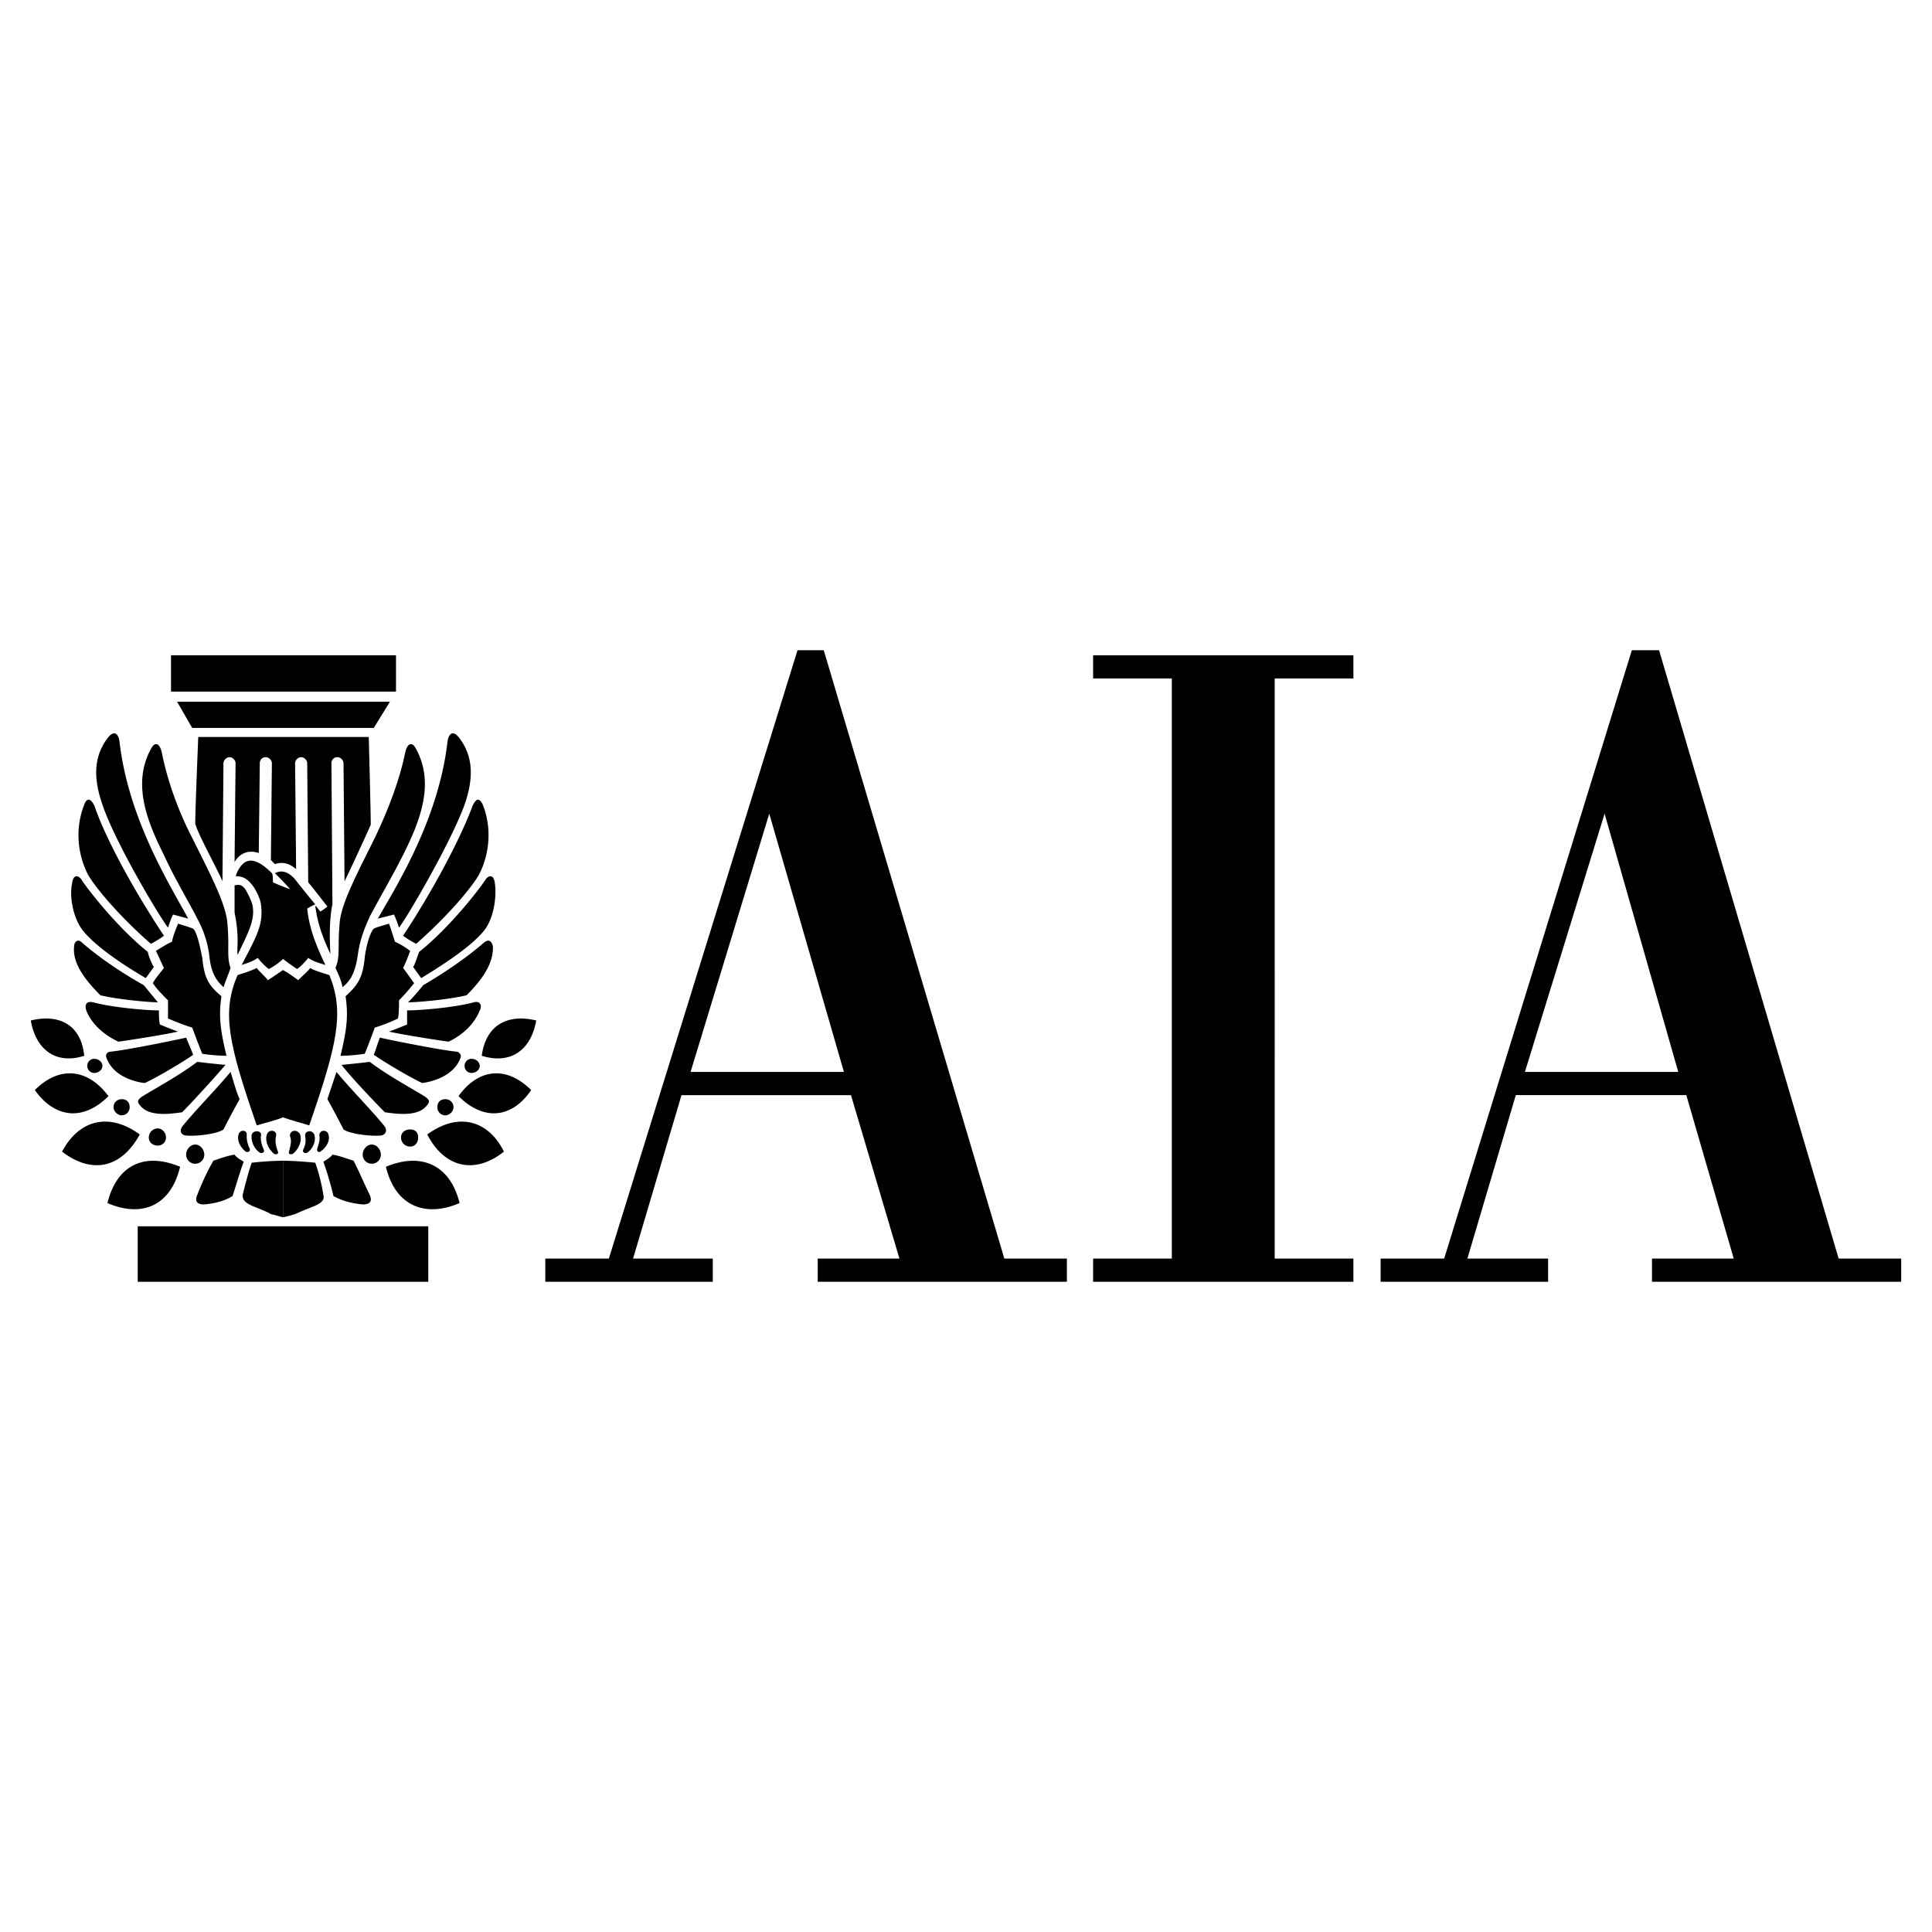
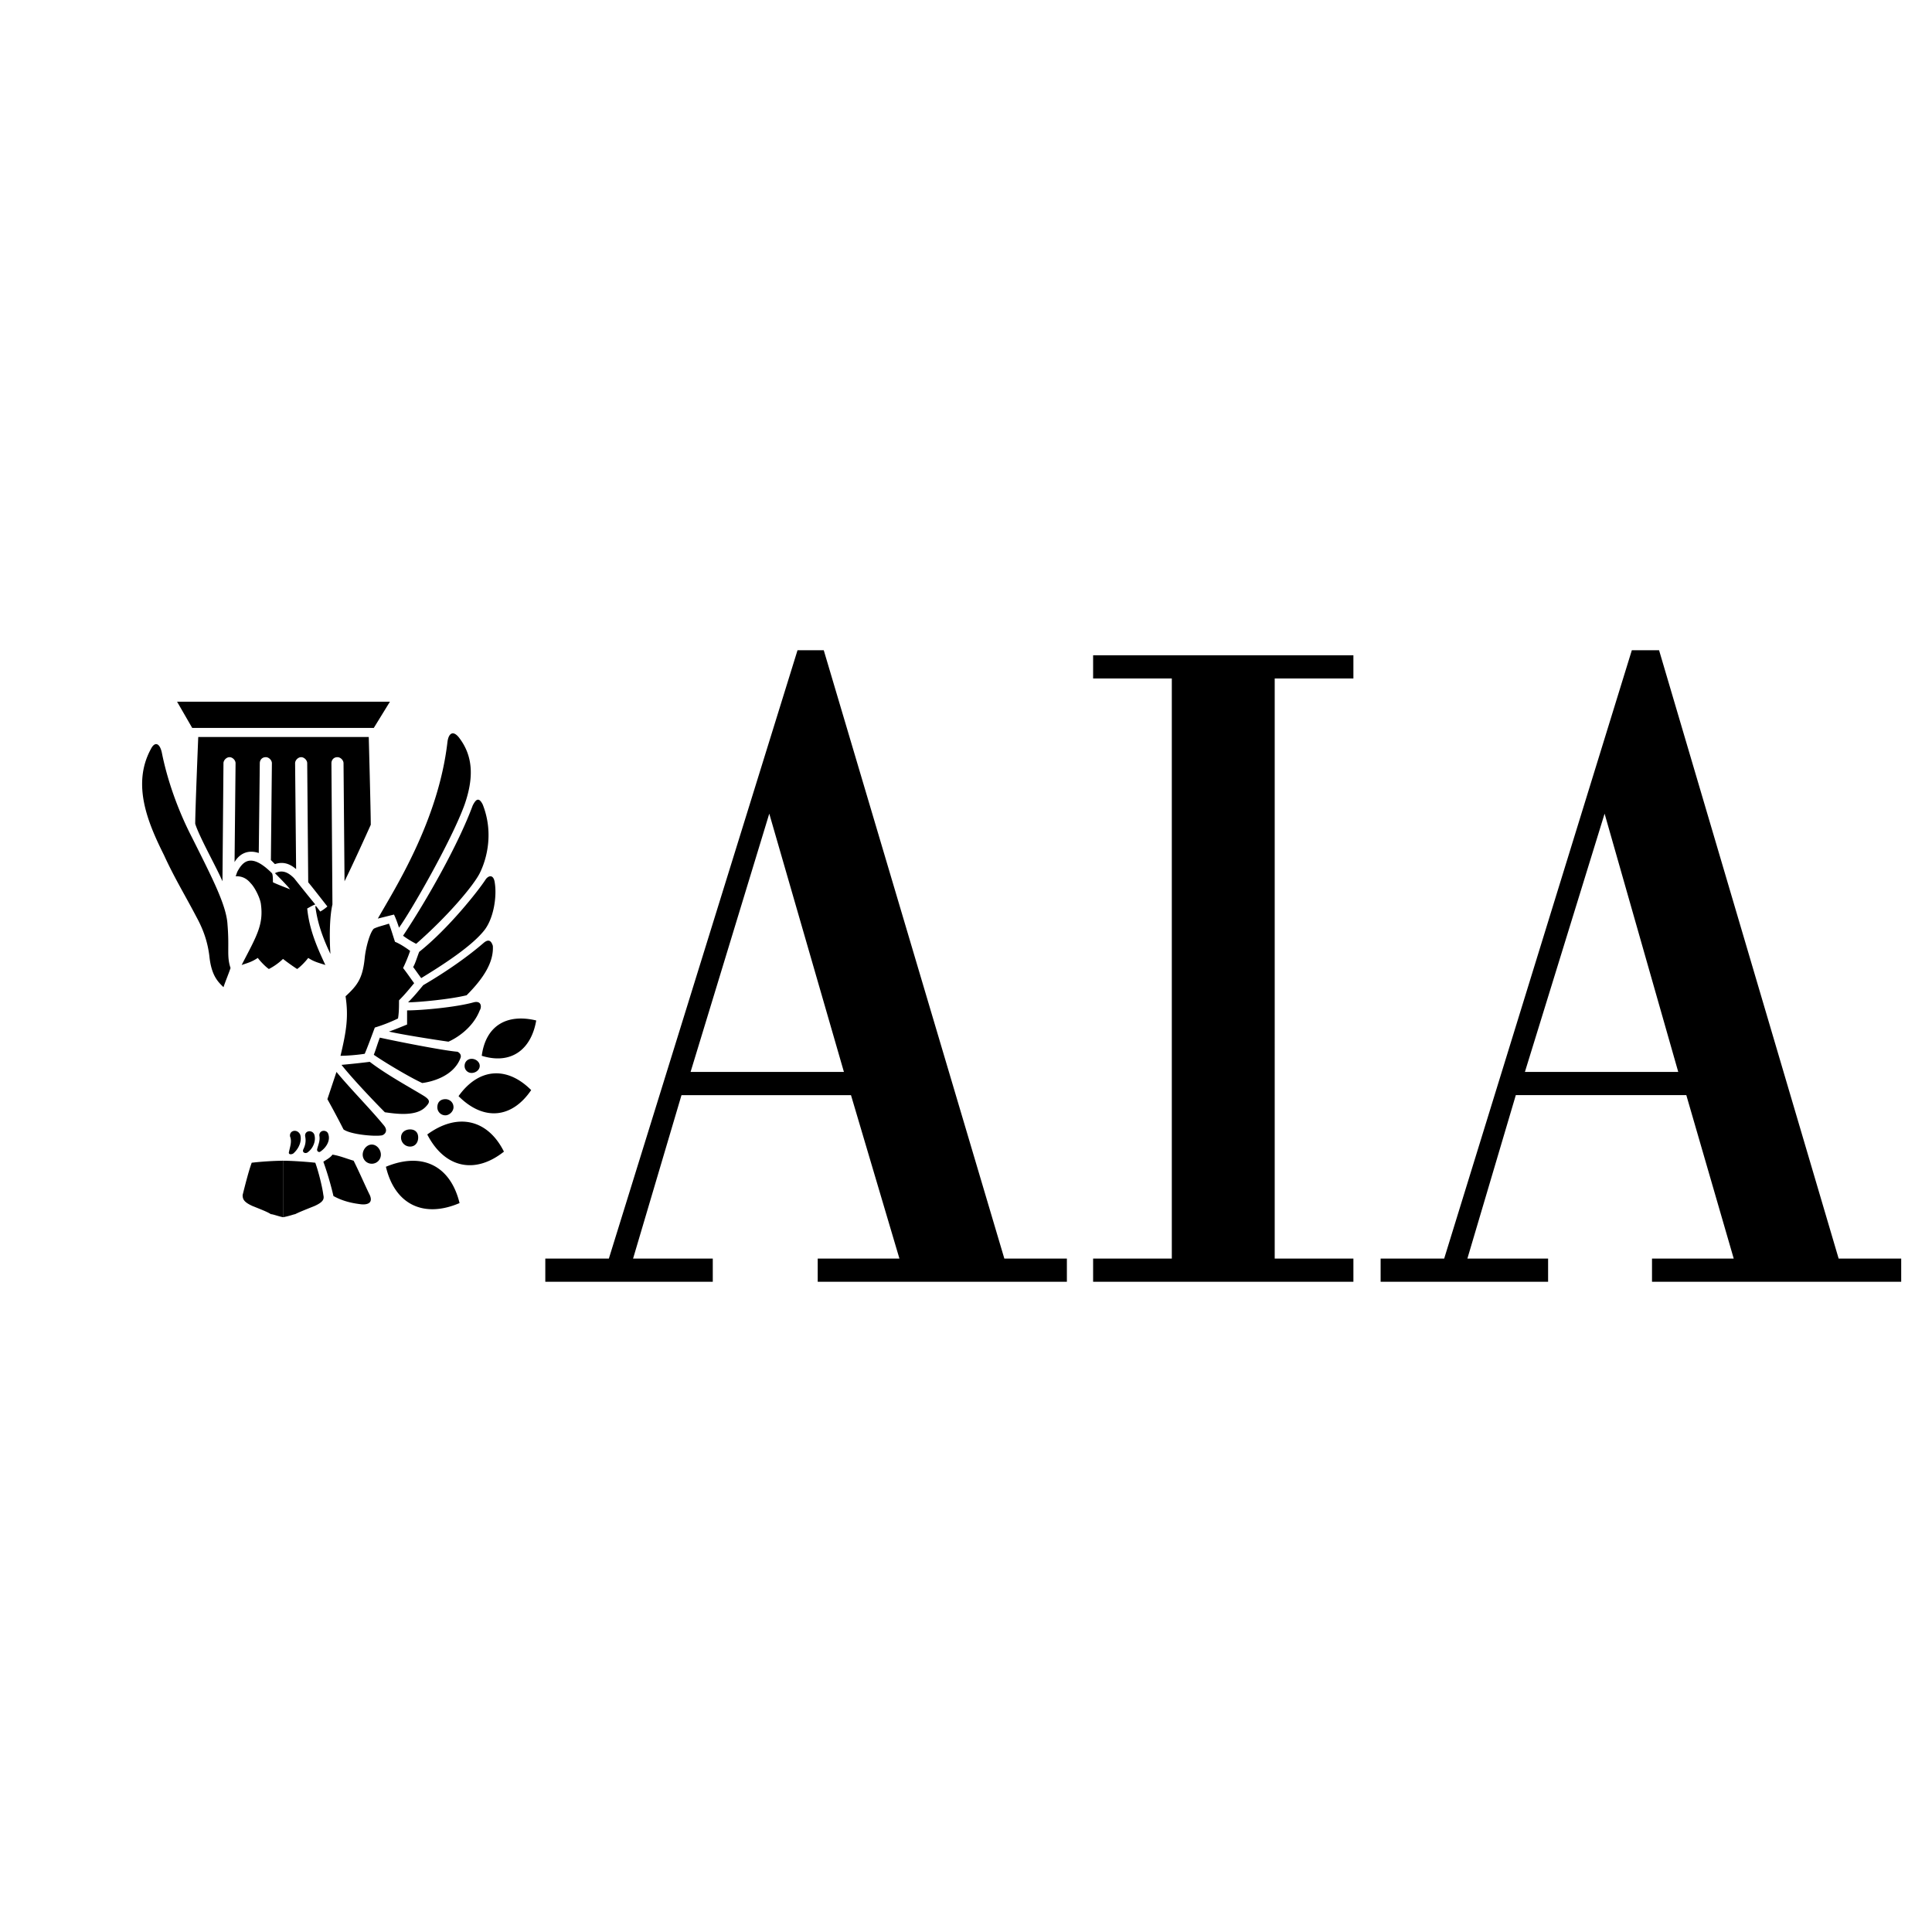
<svg xmlns="http://www.w3.org/2000/svg" width="2500" height="2500" viewBox="0 0 192.756 192.756">
-   <path fill="#fff" fill-opacity="0" d="M0 192.756h192.756V0H0v192.756z" />
+   <path fill="#fff" fill-opacity="0" d="M0 192.756h192.756V0v192.756z" />
  <path d="M28.234 121.441c-.502-.102-1.006-.303-1.208-.303-.302-.201-.805-.402-1.812-.805-.905-.402-1.006-.705-1.006-1.107.201-.805.604-2.416.906-3.221a32.029 32.029 0 0 1 3.12-.201v5.637zM37.294 72.624l1.61-2.617H17.666l1.51 2.617h18.118z" fill-rule="evenodd" clip-rule="evenodd" />
-   <path d="M13.741 127.883h28.988v-5.535H13.741v5.535z" />
-   <path d="M18.773 91.647c-.403-.1-1.108-.302-1.51-.402-.201.402-.403 1.006-.503 1.308-1.108-1.51-5.335-8.656-6.543-12.28-.906-2.617-.906-4.831.604-6.743.604-.705 1.007-.302 1.107.503.907 7.851 5.235 14.595 6.845 17.614zM16.358 93.358a9.217 9.217 0 0 1-1.308.806c-3.221-2.819-5.738-5.838-6.342-7.046-.704-1.409-1.409-4.025-.302-6.845.302-.805.705-.503 1.007.101 1.308 3.825 4.529 9.361 6.945 12.984zM14.546 97.586c-1.912-1.107-5.033-3.12-6.341-4.831-.906-1.208-1.308-3.322-1.007-4.63.101-.906.604-.806.906-.403.705 1.106 3.726 4.932 6.644 7.247.1.502.402 1.208.603 1.509-.301.403-.503.706-.805 1.108zM15.754 100.002c-.906 0-4.127-.303-5.737-.705-1.711-1.711-2.819-3.322-2.617-4.932 0-.302.303-.805.805-.302 1.51 1.309 3.625 2.818 6.14 4.228.503.604.906 1.107 1.409 1.711zM15.854 100.807c0 .404 0 1.006.1 1.41.504.201 1.208.502 1.812.703-1.308.303-4.529.807-5.938 1.008-.705-.303-2.518-1.309-3.221-3.121-.101-.301-.202-1.006.704-.805 1.813.504 5.235.805 6.543.805zM14.444 108.055c1.31-.605 3.827-2.115 4.833-2.818-.201-.504-.503-1.209-.706-1.711-1.811.402-6.34 1.309-7.648 1.408-.302.1-.403.303-.302.604.704 1.911 2.919 2.415 3.823 2.517zM22.498 106.242c-1.208 1.408-3.422 3.824-4.328 4.73-.805.1-3.021.504-4.026-.502-.504-.504-.504-.705.1-1.109 1.309-.805 3.724-2.111 5.436-3.422.805.102 1.711.202 2.818.303zM23.001 106.947c.302.904.503 1.811.906 2.717a91.8 91.8 0 0 0-1.61 3.02c-.705.504-3.02.705-3.726.604-.401 0-.805-.402-.3-1.006 1.409-1.712 3.321-3.624 4.73-5.335zM19.277 92.654c.403.402.705 1.912.906 2.919.201 2.013.604 2.718 1.912 3.826-.302 2.012-.1 3.422.503 5.938-.704 0-1.811-.1-2.415-.201-.302-.703-.705-1.812-1.007-2.617-.704-.201-1.711-.604-2.415-.906v-1.811c-.604-.605-1.108-1.107-1.51-1.711.201-.402.704-1.006 1.107-1.511-.201-.402-.503-1.107-.805-1.711.503-.302 1.107-.704 1.61-.906.101-.604.403-1.308.604-1.811.604.2 1.006.301 1.51.502zM20.686 120.133c.805-.102 1.711-.303 2.518-.805.301-.906.704-2.316 1.106-3.424-.302-.201-.705-.402-.906-.705-.705.102-1.51.404-2.114.605-.704 1.207-1.308 2.617-1.61 3.422-.403.907.402 1.006 1.006.907zM8.708 106.344c0-.404.302-.705.706-.705.402 0 .805.301.805.705 0 .4-.402.703-.805.703a.689.689 0 0 1-.706-.703zM11.325 110.471c0-.504.403-.807.806-.807.503 0 .805.303.805.807 0 .4-.302.805-.805.805-.403-.001-.806-.405-.806-.805zM14.848 113.488c0-.502.403-.906.906-.906.403 0 .805.404.805.906a.795.795 0 0 1-.805.807c-.503 0-.906-.303-.906-.807zM18.571 115.199c0-.502.403-1.006.906-1.006.504 0 .906.504.906 1.006a.901.901 0 0 1-.906.906.903.903 0 0 1-.906-.906zM8.406 105.336c-2.818.906-4.831-.604-5.334-3.523 2.919-.704 5.032.503 5.334 3.523zM3.474 108.758c2.416-2.414 5.234-2.213 7.348.604-2.516 2.517-5.336 2.214-7.348-.604zM6.192 114.898c1.711-3.221 4.731-3.926 7.75-1.711-1.811 3.323-4.73 4.026-7.75 1.711zM10.721 120.031c.906-3.725 3.624-5.133 7.247-3.623-.906 3.824-3.724 5.135-7.247 3.623zM24.612 113.287c.1-.604-.705-.604-.806-.1-.201.604.202 1.309.705 1.711.201.1.503 0 .403-.303a2.772 2.772 0 0 1-.302-1.308zM26.021 113.389c.201-.605-.705-.705-.906-.201-.101.604.201 1.408.805 1.811.201.102.503 0 .403-.301a2.779 2.779 0 0 1-.302-1.309zM27.53 113.389c.202-.605-.704-.807-.905-.201-.202.604.1 1.408.704 1.912.101.1.504.1.403-.201-.202-.504-.302-1.006-.202-1.51zM24.41 88.628c.202.302.705 1.207.805 1.812.202 1.409-.402 2.516-1.509 4.831-.101-.805.201-1.711-.302-4.228v-2.717c.604-.101.703 0 1.006.302z" fill-rule="evenodd" clip-rule="evenodd" />
-   <path d="M17.062 69h22.447v-3.624H17.062V69z" />
  <path d="M31.859 113.287c0-.604.805-.604.906-.1.201.604-.202 1.309-.806 1.711-.1.1-.402 0-.302-.303.101-.402.302-.804.202-1.308zM30.45 113.389c-.101-.605.704-.705.905-.201.202.604-.1 1.408-.704 1.811-.201.102-.504 0-.402-.301.201-.403.301-.805.201-1.309zM28.939 113.389c-.101-.605.704-.807 1.006-.201.201.604-.1 1.408-.704 1.912-.202.1-.504.1-.403-.201.101-.504.303-1.006.101-1.51zM20.887 95.372c-.201-1.611-.704-2.819-1.308-3.926-1.107-2.114-2.214-3.926-3.221-6.14-1.61-3.221-3.221-7.046-1.308-10.568.402-.806.905-.604 1.107.402.503 2.516 1.509 5.536 3.019 8.455 2.013 4.026 3.422 6.744 3.523 8.656.201 2.416-.101 3.121.302 4.328-.201.604-.503 1.31-.704 1.913-.505-.504-1.208-1.107-1.41-3.12zM43.635 110.471c0-.504.302-.807.805-.807.403 0 .806.303.806.807 0 .4-.403.805-.806.805a.796.796 0 0 1-.805-.805zM40.012 113.488c0-.502.402-.805.905-.805.504 0 .806.303.806.805 0 .504-.302.906-.806.906a.9.9 0 0 1-.905-.906zM48.064 105.336c2.918.906 4.932-.604 5.435-3.523-2.919-.704-5.032.503-5.435 3.523zM52.996 108.758c-2.416-2.414-5.234-2.213-7.247.604 2.516 2.517 5.335 2.214 7.247-.604zM50.278 114.898c-1.61-3.221-4.63-3.926-7.649-1.711 1.711 3.323 4.73 4.026 7.649 1.711zM45.85 120.031c-.906-3.725-3.725-5.133-7.348-3.623.906 3.824 3.825 5.135 7.348 3.623zM46.353 106.344c0-.404.302-.705.705-.705.402 0 .805.301.805.705 0 .4-.403.703-.805.703a.688.688 0 0 1-.705-.703zM28.234 115.805c.805 0 2.315.1 3.221.201.302.805.705 2.416.805 3.221.101.402 0 .705-.906 1.107-1.006.402-1.509.604-1.912.805-.101 0-.604.201-1.208.303v-5.637zM35.885 120.133c-.805-.102-1.711-.303-2.617-.805a30.978 30.978 0 0 0-1.007-3.424c.302-.201.705-.402.906-.705.705.102 1.409.404 2.114.605.604 1.207 1.208 2.617 1.61 3.422.403.907-.402 1.006-1.006.907zM36.187 115.199c0-.502.402-1.006.906-1.006.503 0 .906.504.906 1.006a.902.902 0 0 1-.906.906.901.901 0 0 1-.906-.906zM28.234 73.53h8.557s.201 7.448.201 8.757c-.403.905-1.912 4.227-2.617 5.636l-.101-11.776c0-.302-.302-.604-.604-.604-.402 0-.603.302-.603.604l.1 14.091c-.302 1.309-.302 3.423-.201 4.932-1.309-2.717-1.409-4.227-1.51-4.73 0 0 .101-.101.101 0 .1.1.302.402.402.503a4.31 4.31 0 0 0 .705-.503c-.403-.504-1.409-1.812-1.913-2.416l-.101-11.877c0-.302-.302-.604-.604-.604s-.604.302-.604.604l.101 10.568c-.806-.704-1.51-.704-2.114-.503l-.403-.403.101-9.662c0-.302-.302-.604-.604-.604-.402 0-.604.302-.604.604l-.102 8.958c-1.207-.403-2.013.201-2.415.906l.1-9.864c0-.302-.301-.604-.604-.604-.302 0-.603.302-.603.604l-.101 11.776c-.604-1.409-2.315-4.429-2.718-5.737 0-1.309.302-8.656.302-8.656h8.456z" fill-rule="evenodd" clip-rule="evenodd" />
  <path d="M31.456 90.238c-.302.101-.604.302-.805.403.201 2.013.906 3.724 1.812 5.636-.603-.201-1.107-.302-1.711-.705-.301.402-.806.906-1.107 1.107a20.759 20.759 0 0 1-1.409-1.007 6.078 6.078 0 0 1-1.409 1.007c-.302-.201-.805-.705-1.107-1.107-.604.402-1.007.503-1.611.705 1.51-2.919 2.215-4.026 1.913-6.139-.101-.604-.604-1.611-1.007-2.013-.503-.605-1.006-.705-1.51-.705.101-.201.101-.302.202-.503.503-.906 1.308-1.913 3.422.201.101.102.101.705.101.906.402.201 1.207.503 1.711.704-.302-.402-1.208-1.308-1.51-1.61.805-.402 1.409 0 1.912.503.402.504 1.61 2.013 2.113 2.617zM37.697 91.647l1.61-.402c.201.402.403 1.006.503 1.308 1.107-1.51 5.234-8.656 6.543-12.28.906-2.617.906-4.831-.604-6.743-.604-.705-1.007-.302-1.107.503-.907 7.851-5.234 14.595-6.945 17.614zM40.213 93.358a9.16 9.16 0 0 0 1.308.806c3.221-2.819 5.738-5.838 6.342-7.046.704-1.409 1.409-4.025.301-6.845-.402-.805-.704-.503-1.006.101-1.409 3.825-4.529 9.361-6.945 12.984zM42.024 97.586c1.812-1.107 5.033-3.12 6.341-4.831.906-1.208 1.208-3.322 1.006-4.63-.1-.906-.604-.806-.905-.403-.705 1.106-3.725 4.932-6.644 7.247-.201.502-.402 1.208-.603 1.509.302.403.504.706.805 1.108zM40.716 100.002c1.007 0 4.228-.303 5.838-.705 1.711-1.711 2.718-3.322 2.617-4.932-.101-.302-.302-.805-.906-.302-1.51 1.309-3.623 2.818-6.039 4.228-.503.604-.907 1.107-1.51 1.711zM40.615 100.807v1.41c-.503.201-1.207.502-1.811.703 1.308.303 4.529.807 5.938 1.008.705-.303 2.416-1.309 3.121-3.121.201-.301.201-1.006-.604-.805-1.813.504-5.235.805-6.644.805zM45.95 105.537c.101-.301-.1-.504-.302-.604-1.308-.1-5.938-1.006-7.75-1.408-.201.502-.402 1.207-.604 1.711 1.006.703 3.523 2.213 4.831 2.818.806-.101 3.121-.605 3.825-2.517zM34.073 106.242c1.107 1.408 3.422 3.824 4.328 4.73.805.1 3.02.504 4.026-.502.504-.504.504-.705-.1-1.109-1.309-.805-3.724-2.111-5.436-3.422-.805.102-1.711.202-2.818.303zM33.57 106.947l-.906 2.717a93.747 93.747 0 0 1 1.61 3.02c.705.504 3.02.705 3.725.604.301 0 .805-.402.301-1.006-1.409-1.712-3.321-3.624-4.73-5.335z" fill-rule="evenodd" clip-rule="evenodd" />
-   <path d="M35.683 95.372c.202-1.611.705-2.819 1.208-3.926 1.108-2.114 2.215-3.926 3.322-6.14 1.61-3.221 3.221-7.046 1.308-10.568-.402-.806-.906-.604-1.107.402-.502 2.516-1.61 5.536-3.019 8.455-2.013 4.026-3.423 6.744-3.523 8.656-.202 2.416.1 3.121-.403 4.328.302.604.604 1.31.705 1.913.604-.504 1.208-1.107 1.509-3.12zM28.234 111.477c.805.301 2.014.604 2.617.805 2.818-8.152 3.523-11.273 2.013-14.998-.604-.199-1.409-.402-1.912-.704-.302.403-.806.806-1.208 1.208-.403-.303-1.107-.805-1.51-1.006-.302.201-1.006.703-1.51 1.006-.302-.402-.805-.805-1.107-1.208-.604.302-1.308.505-1.912.704-1.611 3.725-.906 6.846 1.912 14.998.605-.202 1.913-.505 2.617-.805z" fill-rule="evenodd" clip-rule="evenodd" />
  <path d="M37.294 92.654c-.403.402-.805 1.912-.906 2.919-.201 2.013-.705 2.718-1.912 3.826.302 2.012.1 3.422-.504 5.938.705 0 1.812-.1 2.416-.201.302-.703.705-1.812 1.007-2.617a15.806 15.806 0 0 0 2.315-.906c.1-.604.1-1.207.1-1.811.604-.605 1.007-1.107 1.51-1.711-.302-.402-.705-1.006-1.106-1.511.201-.402.503-1.107.704-1.711-.402-.302-1.006-.704-1.509-.906-.202-.604-.403-1.308-.604-1.811-.605.2-1.108.301-1.511.502zM76.75 81.179l7.448 25.768H68.899l7.851-25.768zm-5.636 46.704v-2.314h-7.952l4.831-16.307h16.91l4.833 16.307h-8.153v2.314h24.86v-2.314h-6.24L82.186 64.874h-2.617l-18.823 60.694h-6.341v2.314h16.709v.001zm56.064-60.191h7.851v-2.315H109.06v2.315h7.852v57.876h-7.852v2.314h25.969v-2.314h-7.851V67.692zm32.913 13.487l7.348 25.768H152.14l7.951-25.768zm-5.637 46.704v-2.314h-8.053l4.832-16.307h17.011l4.73 16.307h-8.153v2.314h24.862v-2.314h-6.241l-17.916-60.694h-2.718l-18.722 60.694h-6.341v2.314h16.709z" fill-rule="evenodd" clip-rule="evenodd" />
</svg>